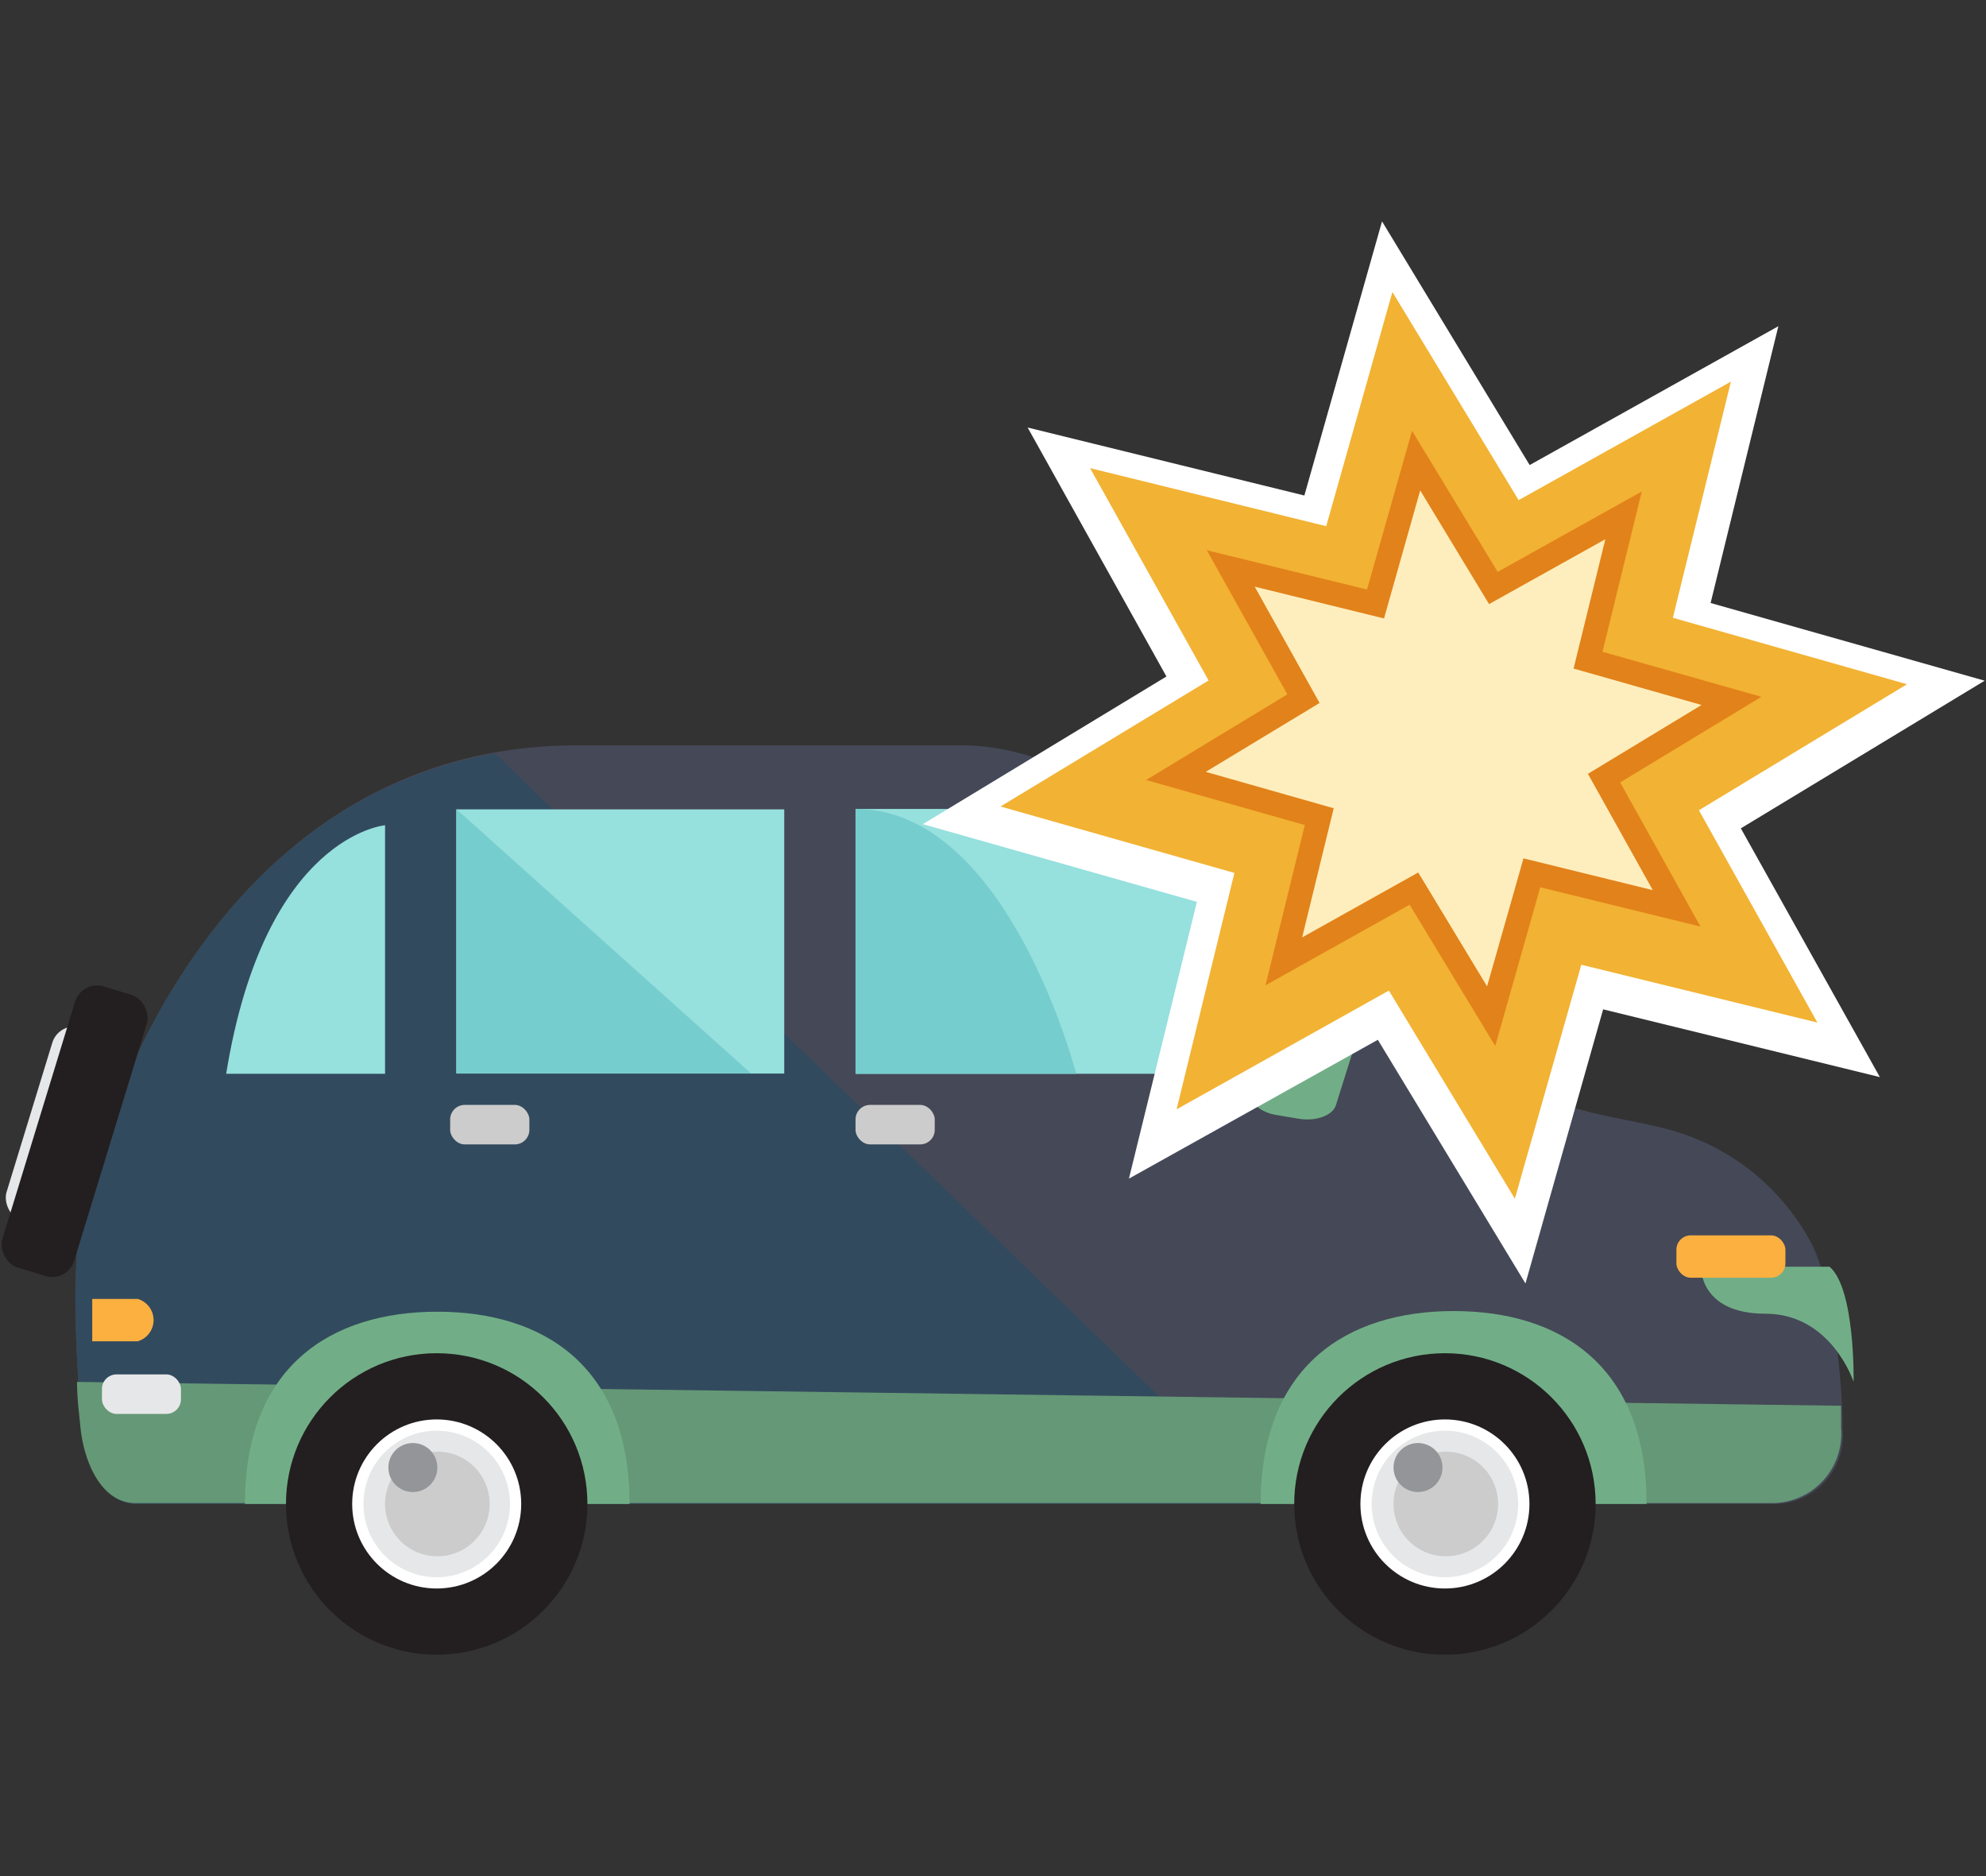
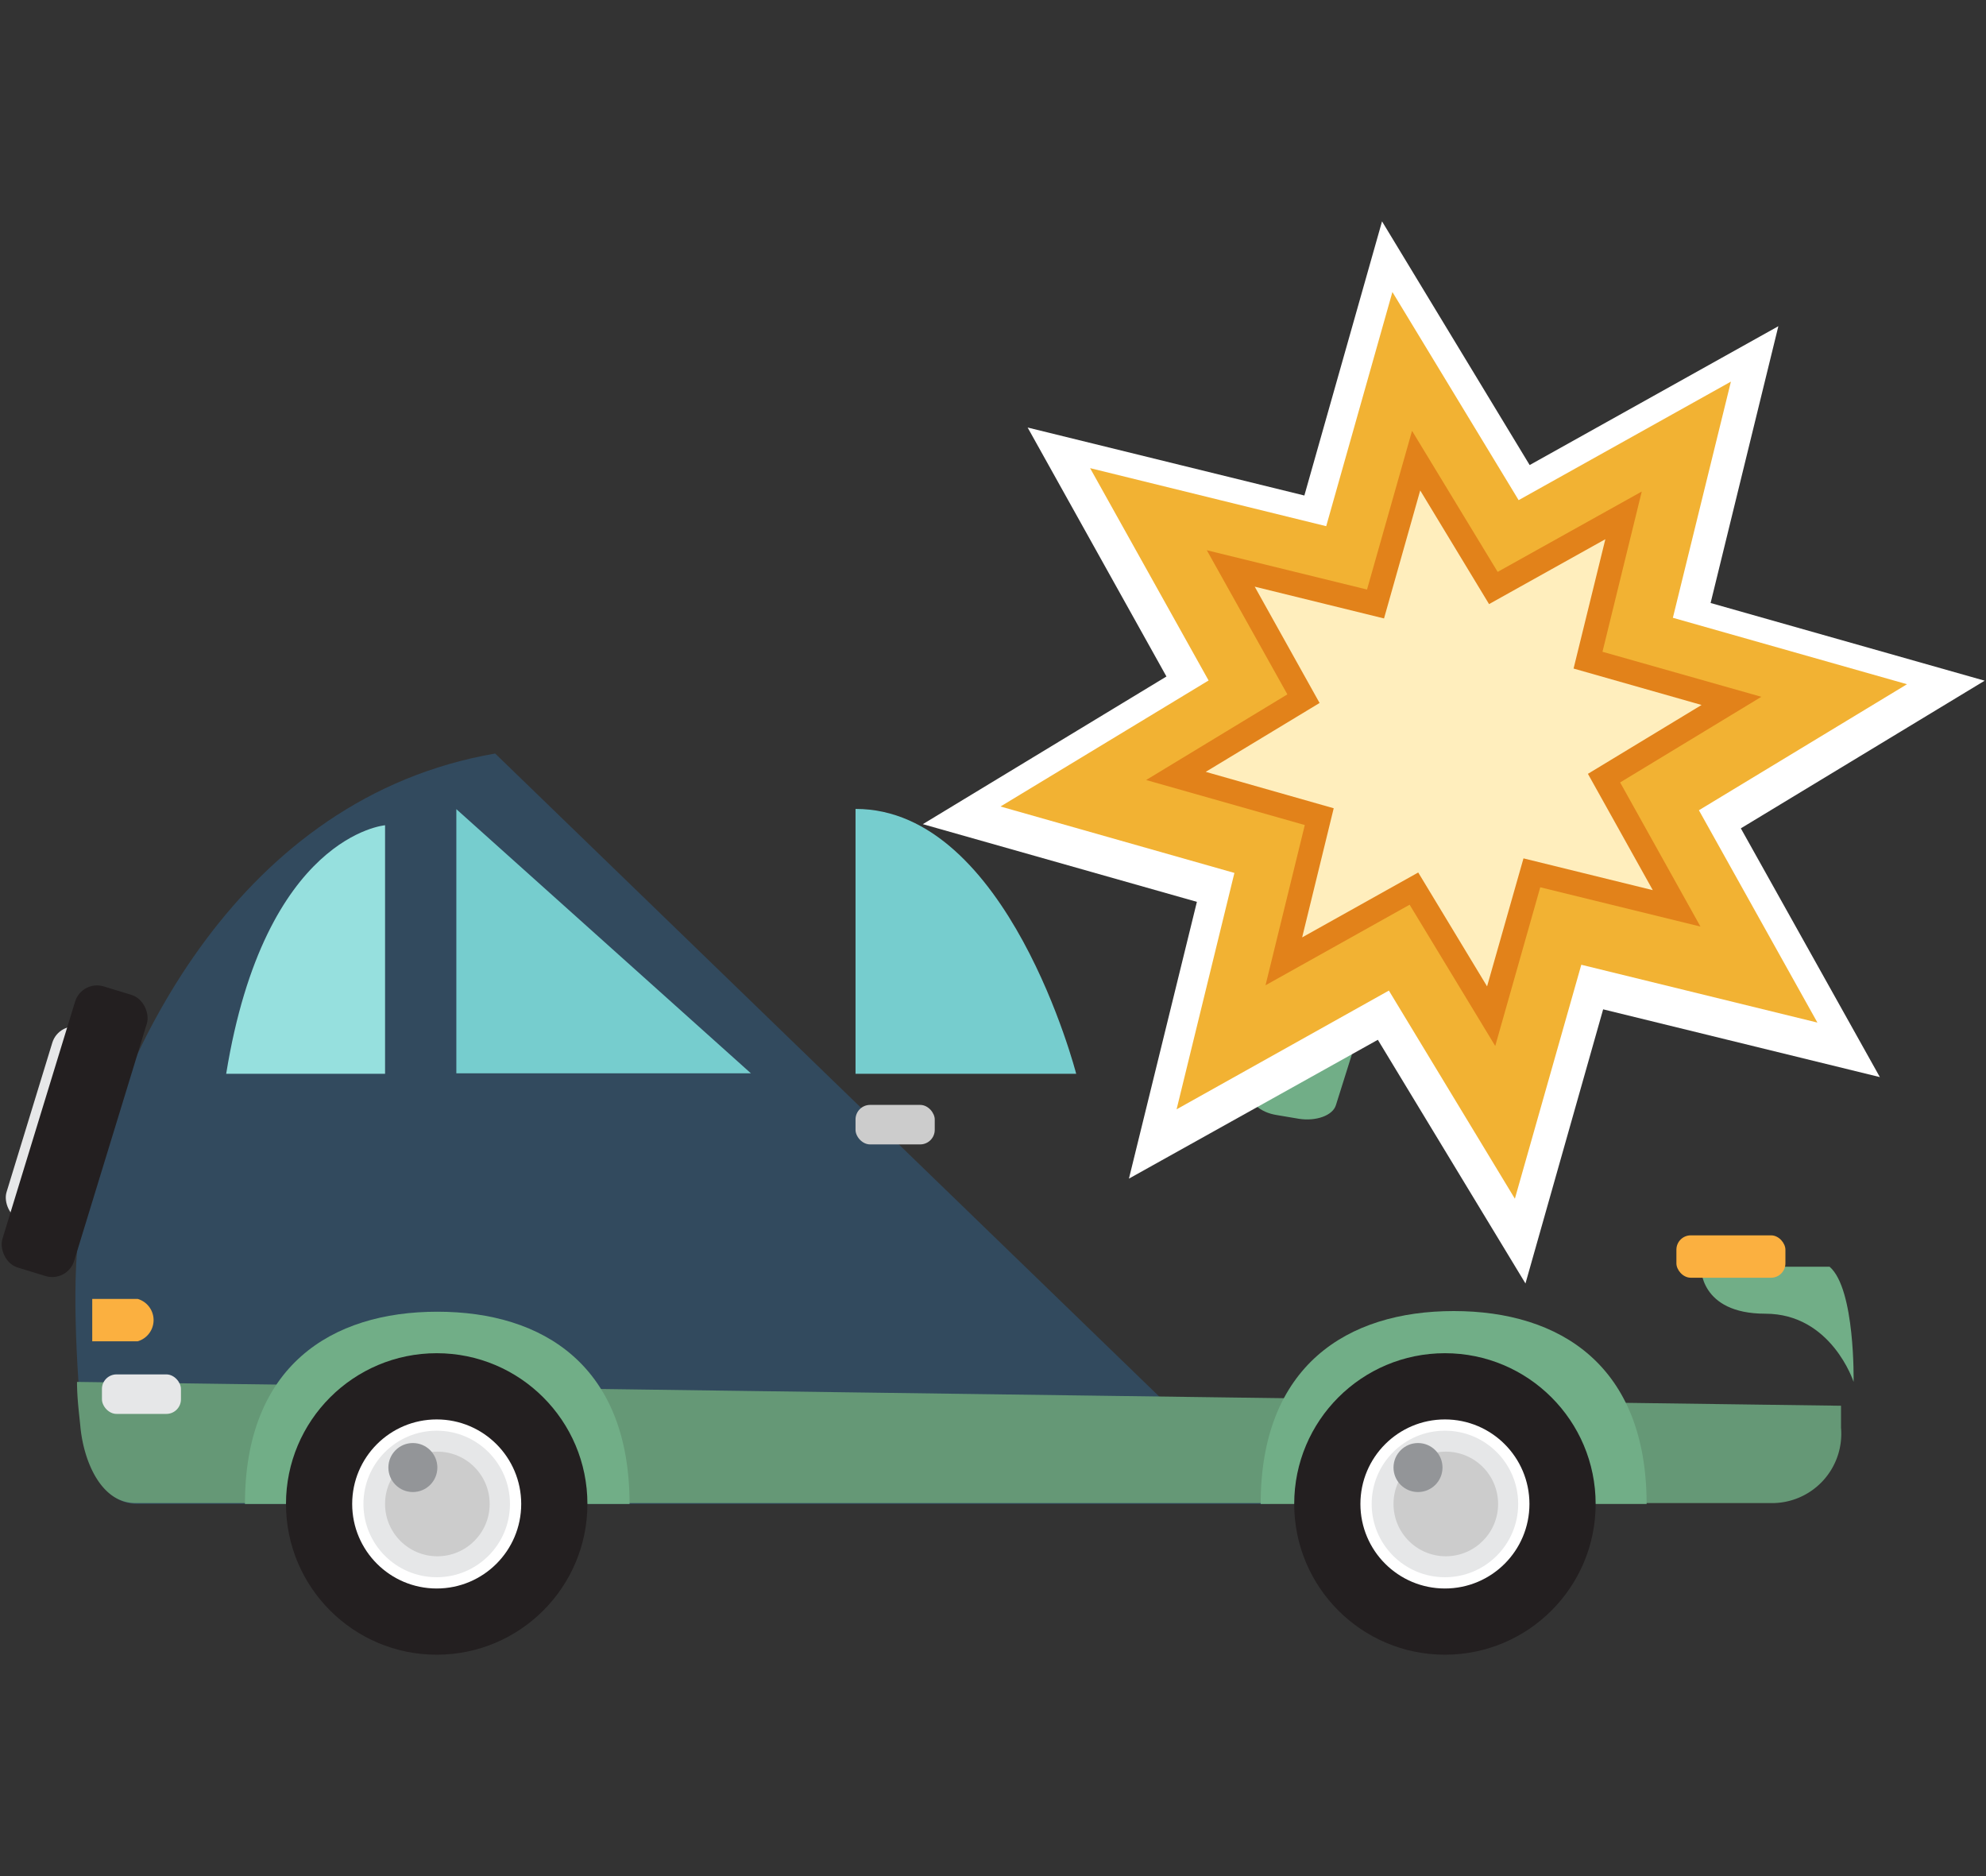
<svg xmlns="http://www.w3.org/2000/svg" id="Layer_1" data-name="Layer 1" viewBox="0 0 90 85">
  <rect x="0" y="0" width="90" height="85" fill="#333333" stroke="none" />
  <defs>
    <style>.cls-1{fill:#454857;}.cls-1,.cls-3,.cls-4{fill-rule:evenodd;}.cls-2{fill:#324a5e;}.cls-3{fill:#659876;}.cls-4,.cls-9{fill:#71ae87;}.cls-5{fill:#e6e7e8;}.cls-6{fill:#ccc;}.cls-7{fill:#231f20;}.cls-8{fill:#fff;}.cls-10{fill:#fbb040;}.cls-11{fill:#96e0de;}.cls-12{fill:#76cdce;}.cls-13{fill:#939598;}.cls-14{fill:#f2b233;}.cls-15{fill:#e2821a;}.cls-16{fill:#ffeebd;}</style>
  </defs>
-   <path class="cls-1" d="M26.15,33.77H43.59c7.44,0,14.89,9.13,21.67,13.53,4.81,3.11,7.35,3.14,9.94,3.77a10.38,10.38,0,0,1,6.87,5.23c1,1.88,1.43,6.3,1.43,8.41a3.12,3.12,0,0,1-3.21,3.43H6.21c-1.58,0-2.36-1.93-2.5-3.49-.21-2.49-.54-7.08,0-9.57C5.49,46.89,12,33.77,26.15,33.77Z" />
  <path class="cls-2" d="M3.71,55.08c-.54,2.49-.21,7.08,0,9.57.14,1.56.92,3.49,2.5,3.49H57.56l-35.12-34C10.84,36.14,5.33,47.64,3.71,55.08Z" />
  <path class="cls-3" d="M83.43,64.69c0-.28,0-.63,0-1L3.49,62.61c0,.75.1,1.47.15,2,.14,1.56.92,3.49,2.5,3.49H80.22A3.14,3.14,0,0,0,83.43,64.69Z" />
  <path class="cls-4" d="M11.1,68.14c0-6.24,3.9-8.71,8.72-8.71s8.71,2.47,8.71,8.71Z" />
  <path class="cls-4" d="M57.13,68.14c0-6.26,3.92-8.74,8.75-8.74s8.74,2.48,8.74,8.74Z" />
  <rect class="cls-5" x="4.62" y="62.27" width="3.58" height="1.79" rx="0.66" />
-   <rect class="cls-6" x="20.4" y="50.06" width="3.59" height="1.79" rx="0.66" />
  <rect class="cls-6" x="38.77" y="50.06" width="3.59" height="1.79" rx="0.66" />
  <circle class="cls-7" cx="19.79" cy="68.14" r="6.83" />
  <circle class="cls-8" cx="19.79" cy="68.14" r="3.83" />
  <circle class="cls-5" cx="19.79" cy="68.14" r="3.32" />
  <circle class="cls-6" cx="19.82" cy="68.14" r="2.37" />
  <circle class="cls-7" cx="65.48" cy="68.14" r="6.83" />
  <circle class="cls-8" cx="65.48" cy="68.14" r="3.83" />
  <circle class="cls-5" cx="65.48" cy="68.14" r="3.32" />
  <circle class="cls-6" cx="65.52" cy="68.14" r="2.37" />
  <path class="cls-9" d="M82.91,57.39H77.08S77,59.52,80,59.52s4,3.09,4,3.09S84.08,58.39,82.91,57.39Z" />
  <rect class="cls-10" x="75.97" y="55.97" width="4.94" height="1.92" rx="0.65" />
-   <rect class="cls-11" x="20.68" y="36.67" width="14.86" height="11.97" />
  <path class="cls-11" d="M10.25,48.65h7.2V37.39S12,37.84,10.25,48.65Z" />
-   <path class="cls-11" d="M38.77,36.65v12H59.24s-3.82-12-13.76-12Z" />
  <polygon class="cls-12" points="20.68 36.66 34.03 48.63 20.68 48.63 20.68 36.66" />
  <path class="cls-12" d="M38.77,36.65v12l10,0S45.68,36.64,38.77,36.65Z" />
  <path class="cls-4" d="M57.86,50.52c-.77-.12-1.29-.6-1.14-1.07l.91-2.89c.14-.47.89-.74,1.67-.61l1,.16c.78.12,1.29.6,1.15,1.07l-.91,2.89c-.14.47-.9.74-1.67.62Z" />
  <path class="cls-10" d="M6.24,58.85H4.18v1.92H6.24a1,1,0,0,0,0-1.92Z" />
  <rect class="cls-5" x="1.26" y="46.54" width="3.4" height="9.16" rx="1.04" transform="translate(15.1 1.38) rotate(17.03)" />
  <rect class="cls-7" x="1.68" y="44.59" width="3.4" height="13.32" rx="1.04" transform="translate(15.16 1.26) rotate(17.03)" />
  <circle class="cls-13" cx="18.71" cy="66.49" r="1.11" />
  <circle class="cls-13" cx="64.26" cy="66.49" r="1.11" />
  <polygon class="cls-8" points="77.52 27.32 80.59 14.78 69.32 21.07 62.63 10.03 59.11 22.45 46.57 19.37 52.86 30.65 41.82 37.34 54.24 40.86 51.16 53.4 62.44 47.11 69.13 58.15 72.65 45.73 85.19 48.8 78.89 37.53 89.94 30.84 77.52 27.32" />
  <polygon class="cls-14" points="75.81 27.99 78.44 17.29 68.82 22.66 63.1 13.23 60.1 23.84 49.4 21.21 54.77 30.83 45.34 36.54 55.94 39.55 53.32 50.26 62.94 44.88 68.65 54.31 71.66 43.71 82.36 46.33 76.99 36.71 86.42 31 75.81 27.99" />
  <polygon class="cls-15" points="72.62 29.53 74.4 22.27 67.87 25.91 63.99 19.52 61.95 26.71 54.69 24.93 58.34 31.46 51.94 35.34 59.13 37.38 57.35 44.64 63.88 40.99 67.76 47.39 69.8 40.2 77.06 41.98 73.42 35.45 79.82 31.57 72.62 29.53" />
  <polygon class="cls-16" points="71.31 30.29 72.75 24.43 67.48 27.37 64.36 22.22 62.72 28.02 56.86 26.58 59.8 31.85 54.64 34.97 60.44 36.62 59.01 42.47 64.27 39.53 67.39 44.69 69.04 38.89 74.9 40.33 71.96 35.06 77.11 31.94 71.31 30.29" />
</svg>